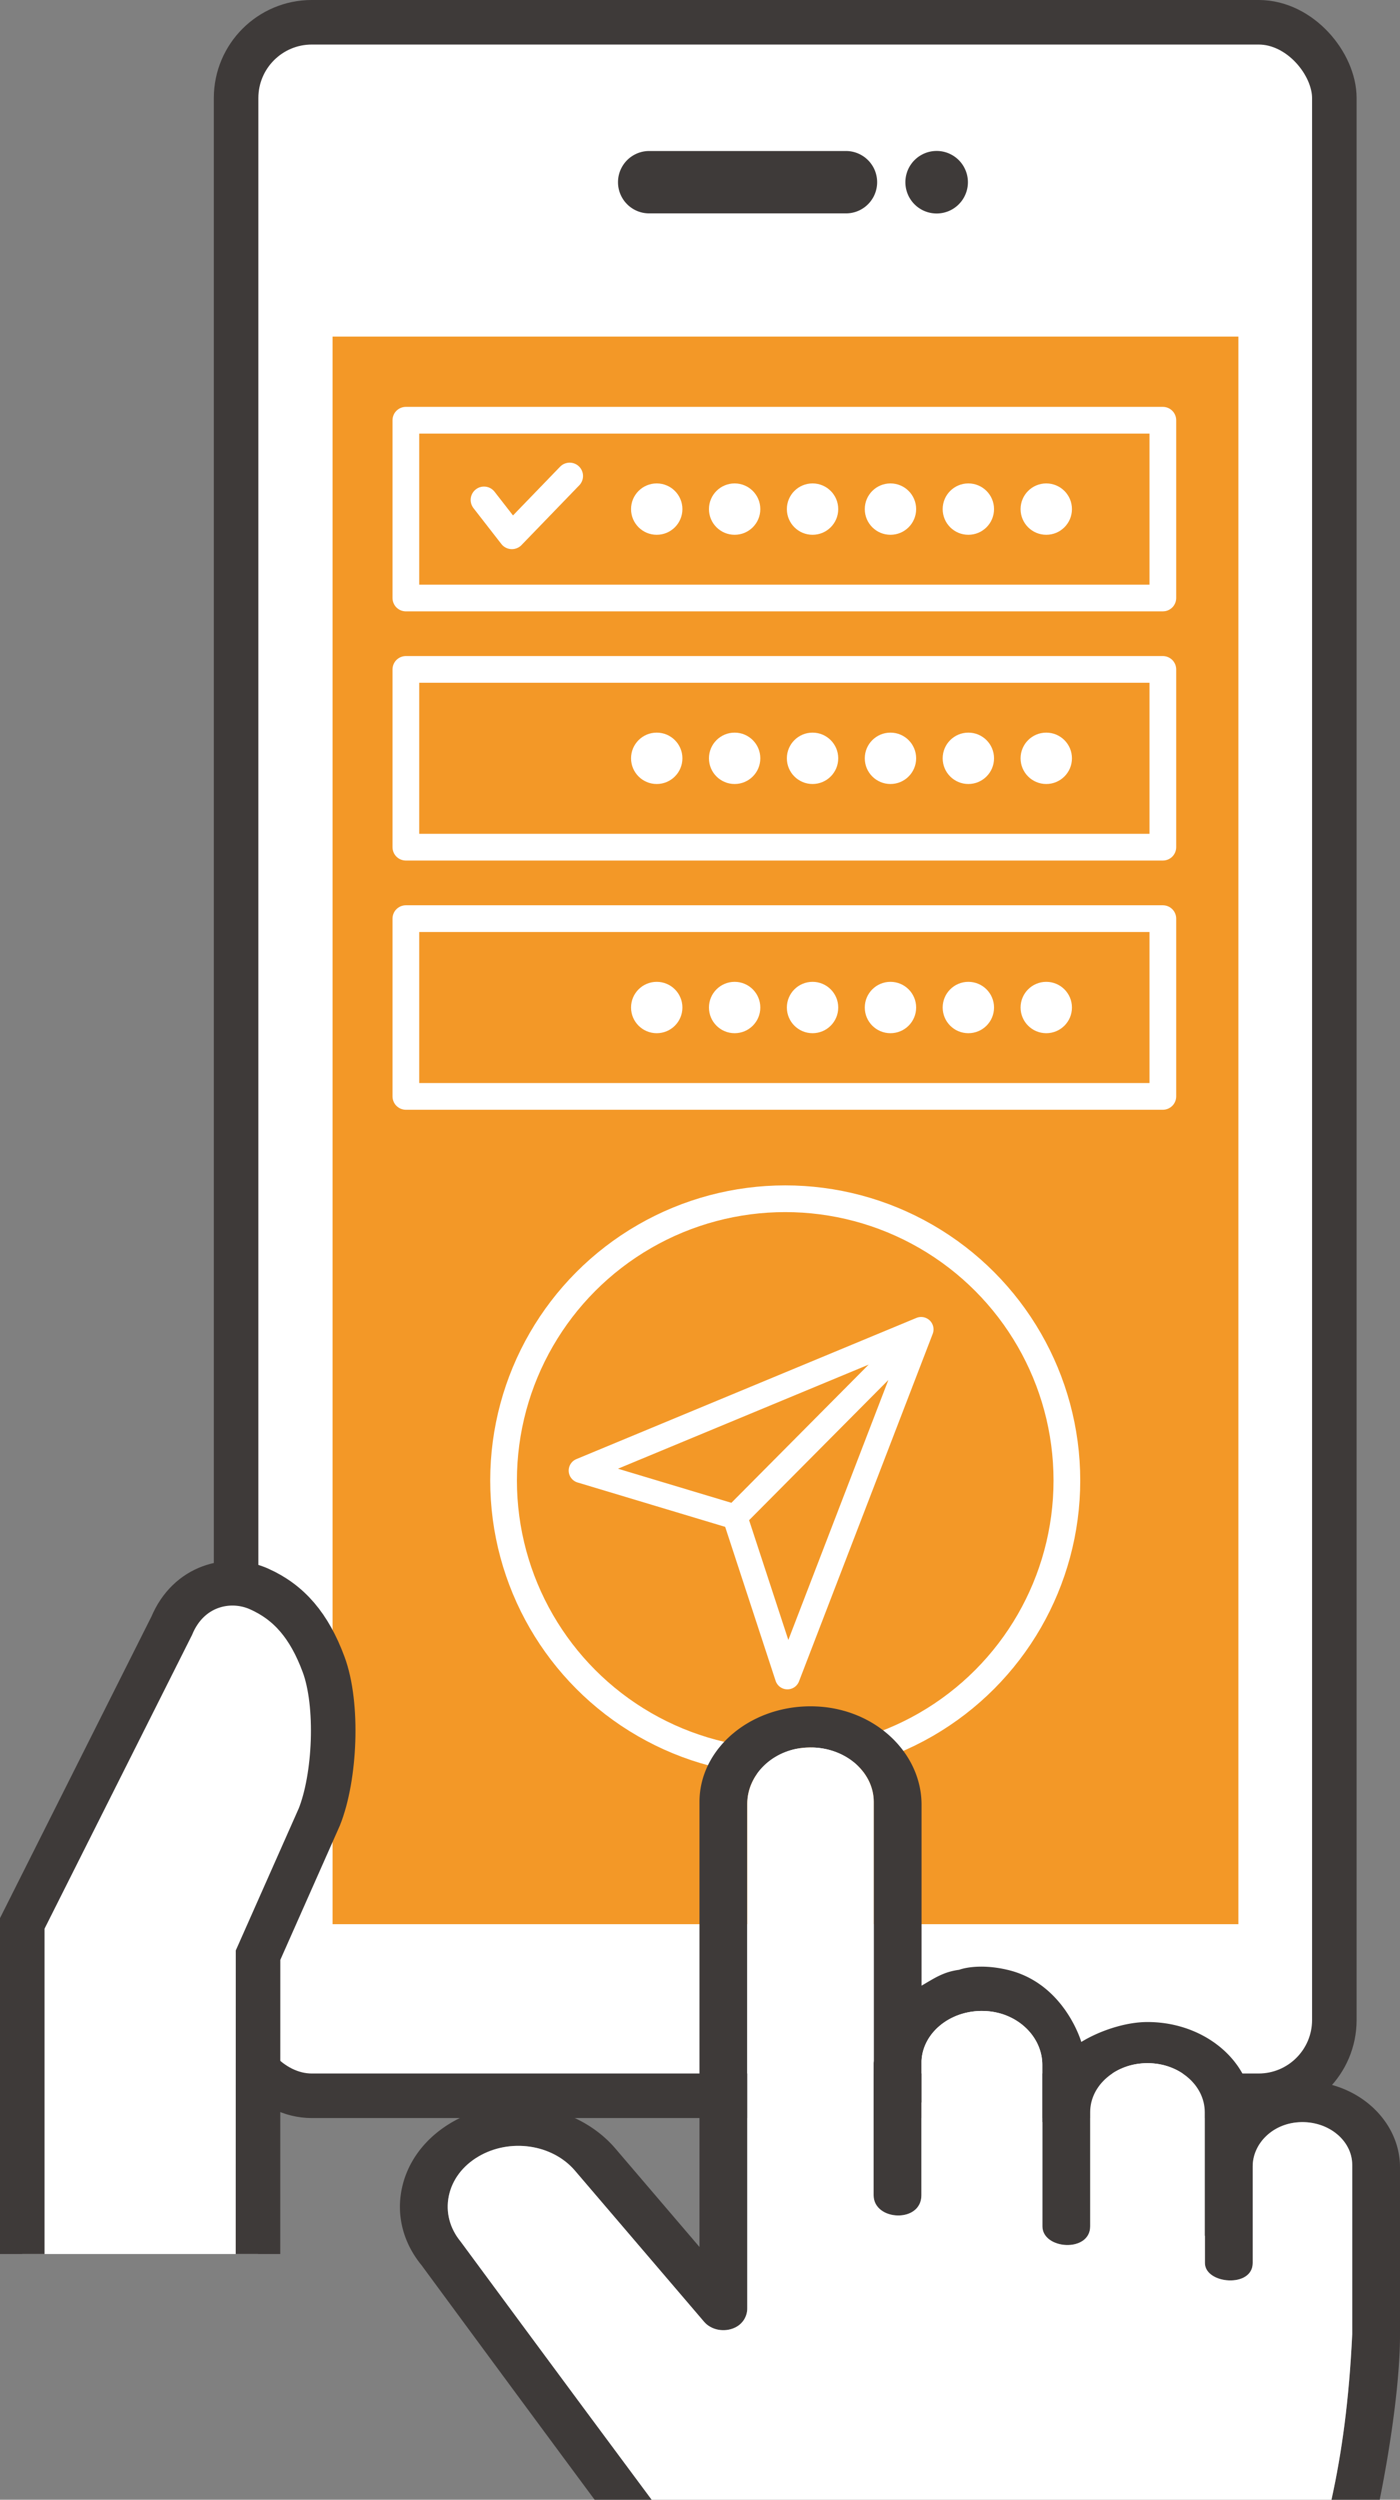
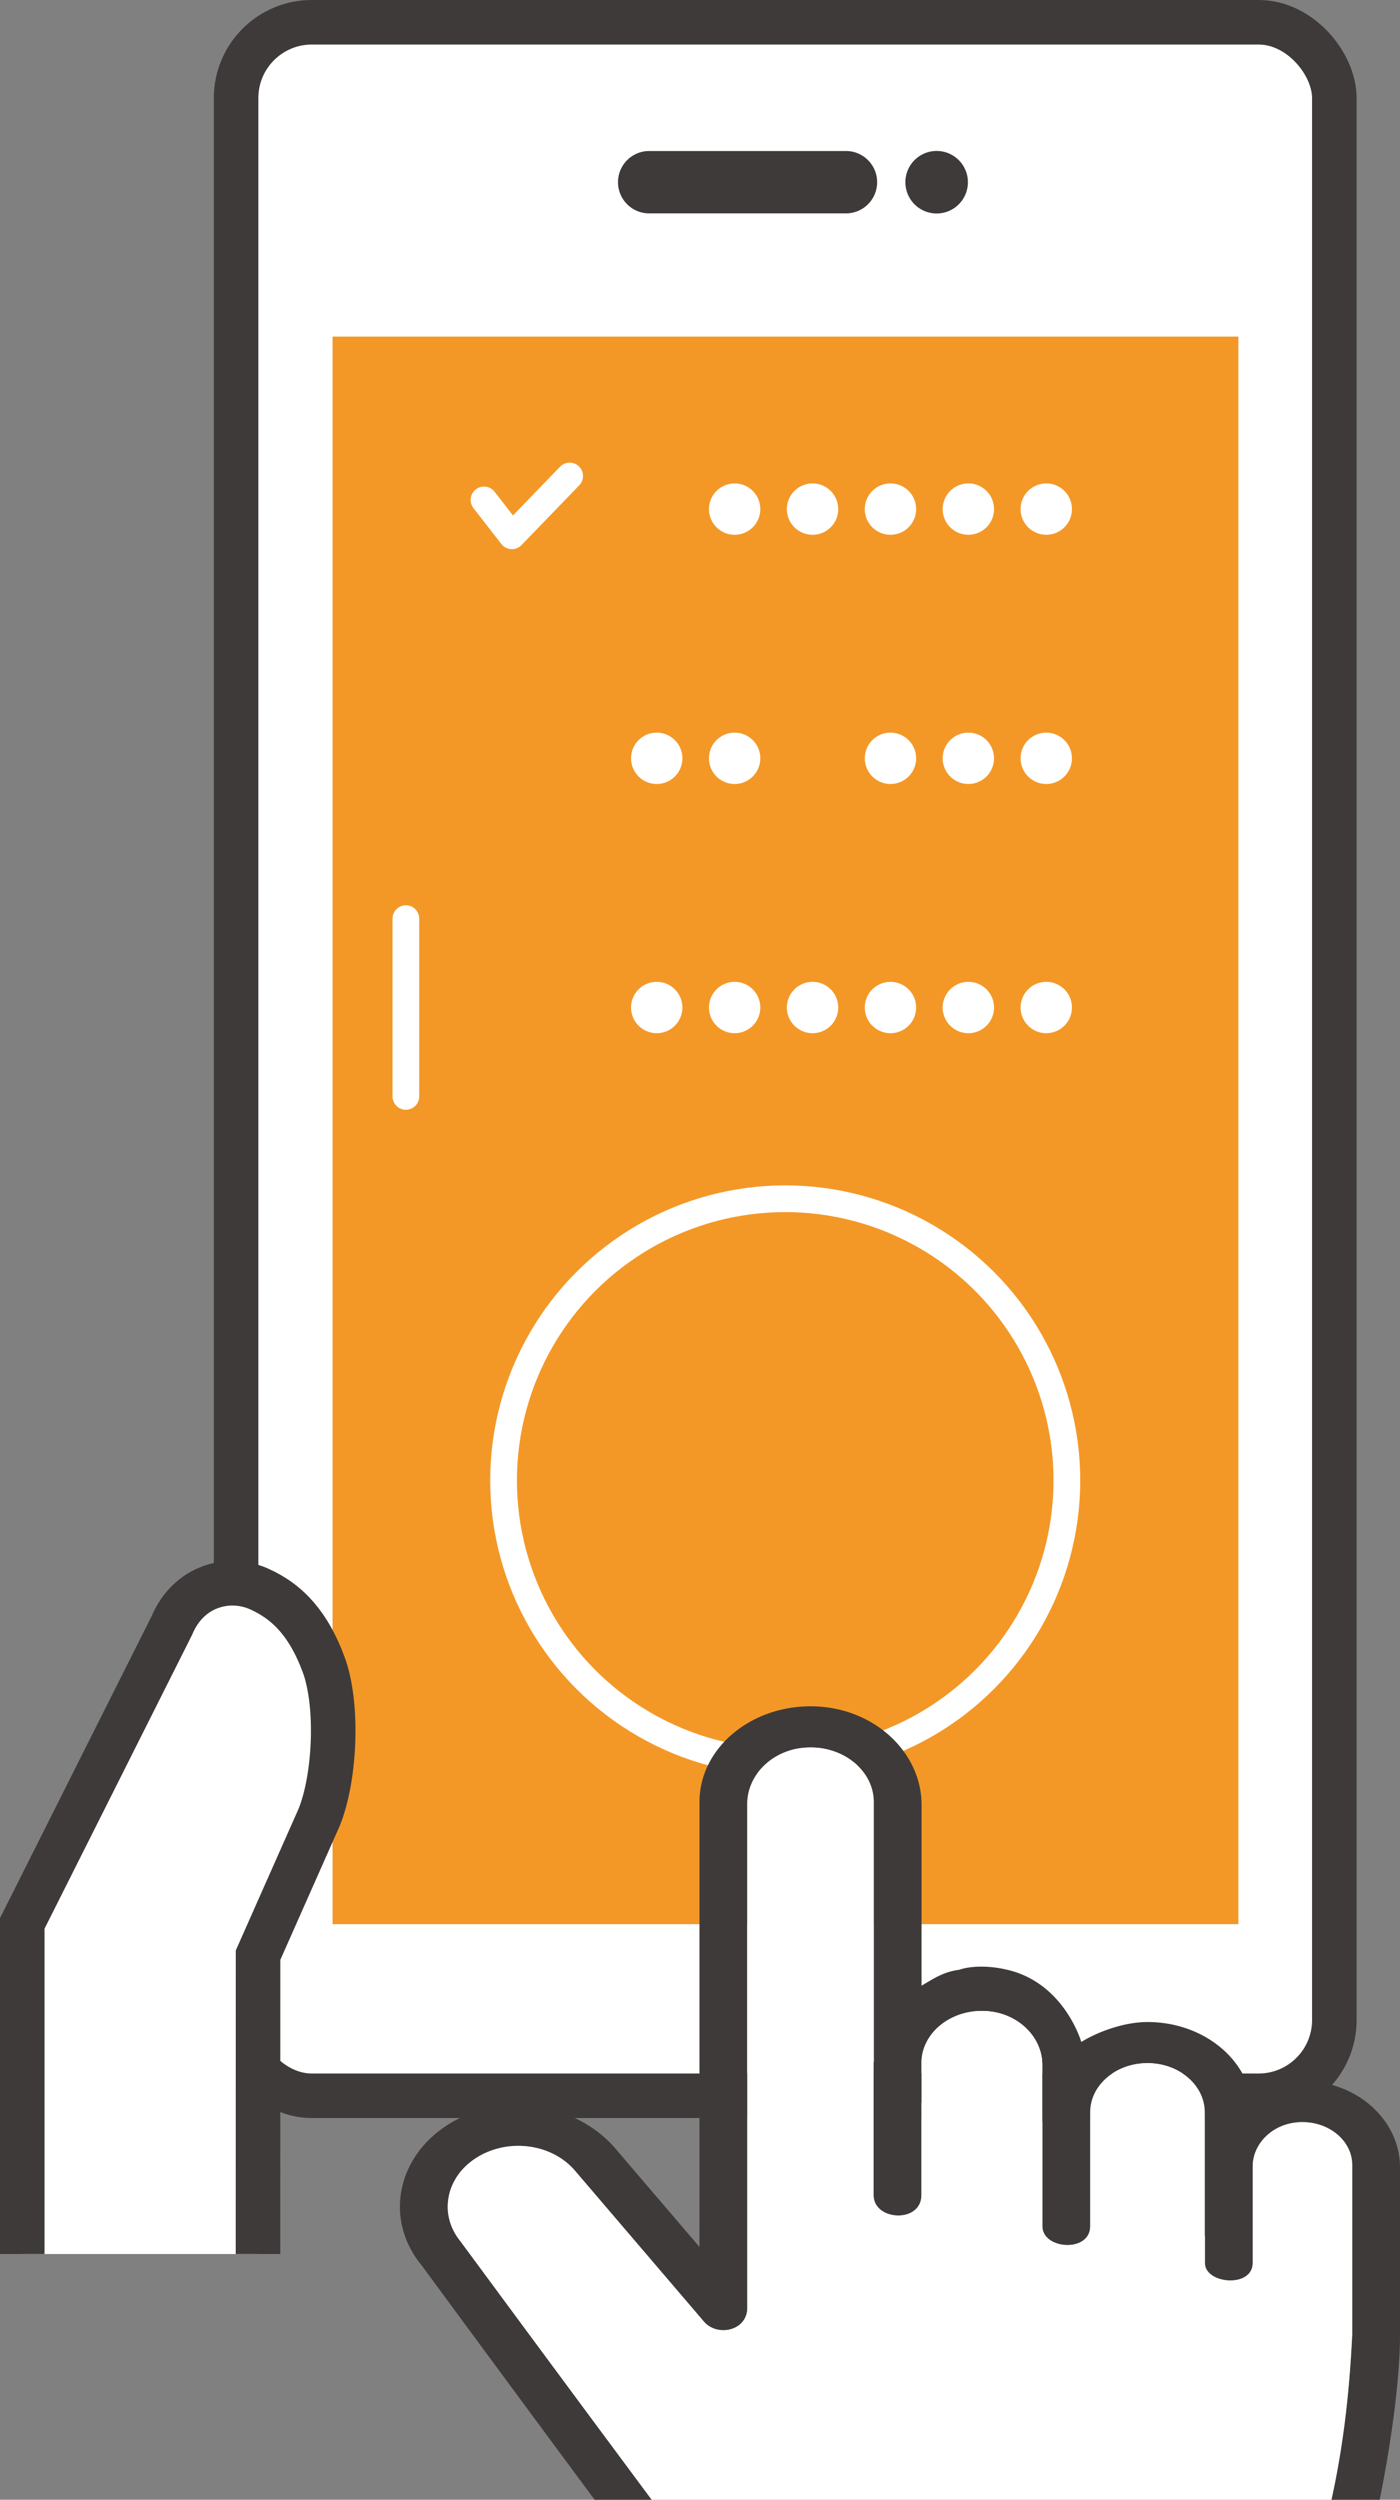
<svg xmlns="http://www.w3.org/2000/svg" id="_レイヤー_2" data-name="レイヤー_2" width="72.451" height="129.326">
  <rect width="100%" height="100%" fill="#808080" stroke="none" />
  <defs>
    <style>.cls-1{fill:#fff}.cls-5{stroke-linecap:round;stroke-linejoin:round;fill:none;stroke:#fff}.cls-6{fill:#3e3a39}.cls-5{stroke-width:1.382px}</style>
  </defs>
  <g id="_デザイン" data-name="デザイン">
    <rect x="12.218" y="1.152" width="56.835" height="107.275" rx="3.92" ry="3.92" stroke="#3e3a39" stroke-width="2.305" stroke-linecap="round" stroke-linejoin="round" fill="#fff" />
    <path class="cls-6" d="M33.556 11.04h10.263a1.614 1.614 0 0 0 0-3.227H33.556a1.614 1.614 0 0 0 0 3.227zM50.09 9.427a1.618 1.618 0 1 1-3.236.001 1.618 1.618 0 0 1 3.236-.001z" />
    <path fill="#f39827" d="M17.21 17.413h46.878v82.136H17.21z" />
-     <path class="cls-5" d="M21.004 21.741h39.174v9.197H21.004z" />
    <circle class="cls-5" cx="40.636" cy="76.594" r="14.576" />
-     <path d="M40.748 86.758l-2.714-8.283-7.962-2.393 17.597-7.305-6.92 17.981zm6.921-17.981l-9.635 9.698" stroke-linecap="round" stroke-linejoin="round" fill="none" stroke="#fff" stroke-width="1.284" />
    <path class="cls-5" d="M25.048 25.864l1.443 1.856 2.99-3.093" />
-     <circle class="cls-1" cx="33.986" cy="26.339" r="1.329" />
    <circle class="cls-1" cx="38.018" cy="26.339" r="1.329" />
    <circle class="cls-1" cx="42.05" cy="26.339" r="1.329" />
    <circle class="cls-1" cx="46.082" cy="26.339" r="1.329" />
    <circle class="cls-1" cx="50.113" cy="26.339" r="1.329" />
    <circle class="cls-1" cx="54.145" cy="26.339" r="1.329" />
-     <path class="cls-5" d="M21.004 34.633h39.174v9.197H21.004z" />
    <circle class="cls-1" cx="33.986" cy="39.232" r="1.329" />
    <circle class="cls-1" cx="38.018" cy="39.232" r="1.329" />
-     <circle class="cls-1" cx="42.05" cy="39.232" r="1.329" />
    <circle class="cls-1" cx="46.082" cy="39.232" r="1.329" />
    <circle class="cls-1" cx="50.113" cy="39.232" r="1.329" />
    <circle class="cls-1" cx="54.145" cy="39.232" r="1.329" />
-     <path class="cls-5" d="M21.004 47.526h39.174v9.197H21.004z" />
+     <path class="cls-5" d="M21.004 47.526v9.197H21.004z" />
    <circle class="cls-1" cx="33.986" cy="52.125" r="1.329" />
    <circle class="cls-1" cx="38.018" cy="52.125" r="1.329" />
    <circle class="cls-1" cx="42.05" cy="52.125" r="1.329" />
    <circle class="cls-1" cx="46.082" cy="52.125" r="1.329" />
    <circle class="cls-1" cx="50.113" cy="52.125" r="1.329" />
    <circle class="cls-1" cx="54.145" cy="52.125" r="1.329" />
    <path d="M1.152 116.614V99.51l7.735-15.399c.868-2.083 2.95-2.603 4.513-1.909 1.562.694 2.603 1.909 3.345 3.904.775 2.08.605 5.837-.221 7.897l-3.17 7.15-.003 15.46" stroke-miterlimit="10" stroke="#3e3a39" stroke-width="2.305" fill="#fff" />
    <path class="cls-6" d="M23.839 115.971c-.567-.69-.785-1.53-.612-2.363.173-.832.714-1.555 1.524-2.034 1.632-.966 3.83-.647 5.003.726l6.684 7.82c.364.426 1.046.565 1.603.298.405-.195.63-.586.63-.985v-26.11c0-1.5 1.31-2.81 3.048-2.91 1.906-.11 3.498 1.193 3.498 2.81v13.394c-.001.04-.007.076-.007.114v6.84c0 1.338 2.473 1.46 2.473 0v-4.798h.007v-2.156c.073-1.503 1.584-2.695 3.38-2.57 1.642.115 2.87 1.358 2.87 2.775v2.964h.006v5.391c0 1.21 2.472 1.378 2.472 0v-5.904c0-1.398 1.33-2.534 2.965-2.534 1.634 0 2.964 1.136 2.964 2.534v6.397h.009v1.408c0 1.097 2.472 1.306 2.472 0v-4.995c0-1.126.939-2.13 2.236-2.275 1.57-.173 2.915.88 2.915 2.197v8.755c-.165 3.432-.535 6.113-1.074 8.566H71.4c.633-3.138 1.051-6.374 1.051-8.5v-8.704c0-2.214-1.869-4.158-4.421-4.427a5.677 5.677 0 0 0-3.32.643c-.505-2.125-2.701-3.727-5.326-3.727-1.181 0-2.533.481-3.426 1.032 0 0-.867-3.037-3.818-3.732-1.578-.37-2.499-.003-2.499-.003-.825.11-1.285.437-1.95.823v-9.365c0-2.66-2.37-4.951-5.457-5.082-3.299-.14-6.035 2.13-6.035 4.938v23.027l-4.354-5.095c-1.93-2.258-5.59-2.944-8.329-1.429-1.45.803-2.42 2.056-2.722 3.508-.29 1.399.074 2.807 1.026 3.966 0 0 4.517 6.143 8.952 12.127h2.953c-4.5-6.05-9.885-13.355-9.885-13.355z" />
    <path class="cls-1" d="M69.979 112.005c0-1.318-1.344-2.37-2.915-2.197-1.297.144-2.236 1.149-2.236 2.275v4.995c0 1.306-2.472 1.097-2.472 0v-1.408h-.009v-6.397c0-1.398-1.33-2.534-2.964-2.534s-2.965 1.136-2.965 2.534v5.904c0 1.378-2.472 1.21-2.472 0v-5.391h-.006v-2.964c0-1.417-1.228-2.66-2.87-2.775-1.796-.125-3.307 1.067-3.38 2.57v2.156h-.007v4.798c0 1.46-2.473 1.338-2.473 0v-6.84c0-.038.006-.075.007-.114V93.222c0-1.616-1.592-2.92-3.498-2.81-1.737.101-3.048 1.412-3.048 2.91v26.111c0 .399-.225.79-.63.985-.557.267-1.239.128-1.603-.298l-6.684-7.82c-1.173-1.373-3.37-1.692-5.003-.726-.81.48-1.351 1.202-1.524 2.034-.173.833.045 1.672.612 2.363 0 0 5.384 7.305 9.885 13.355h35.181c.539-2.453.909-5.134 1.074-8.566v-8.755z" />
  </g>
</svg>